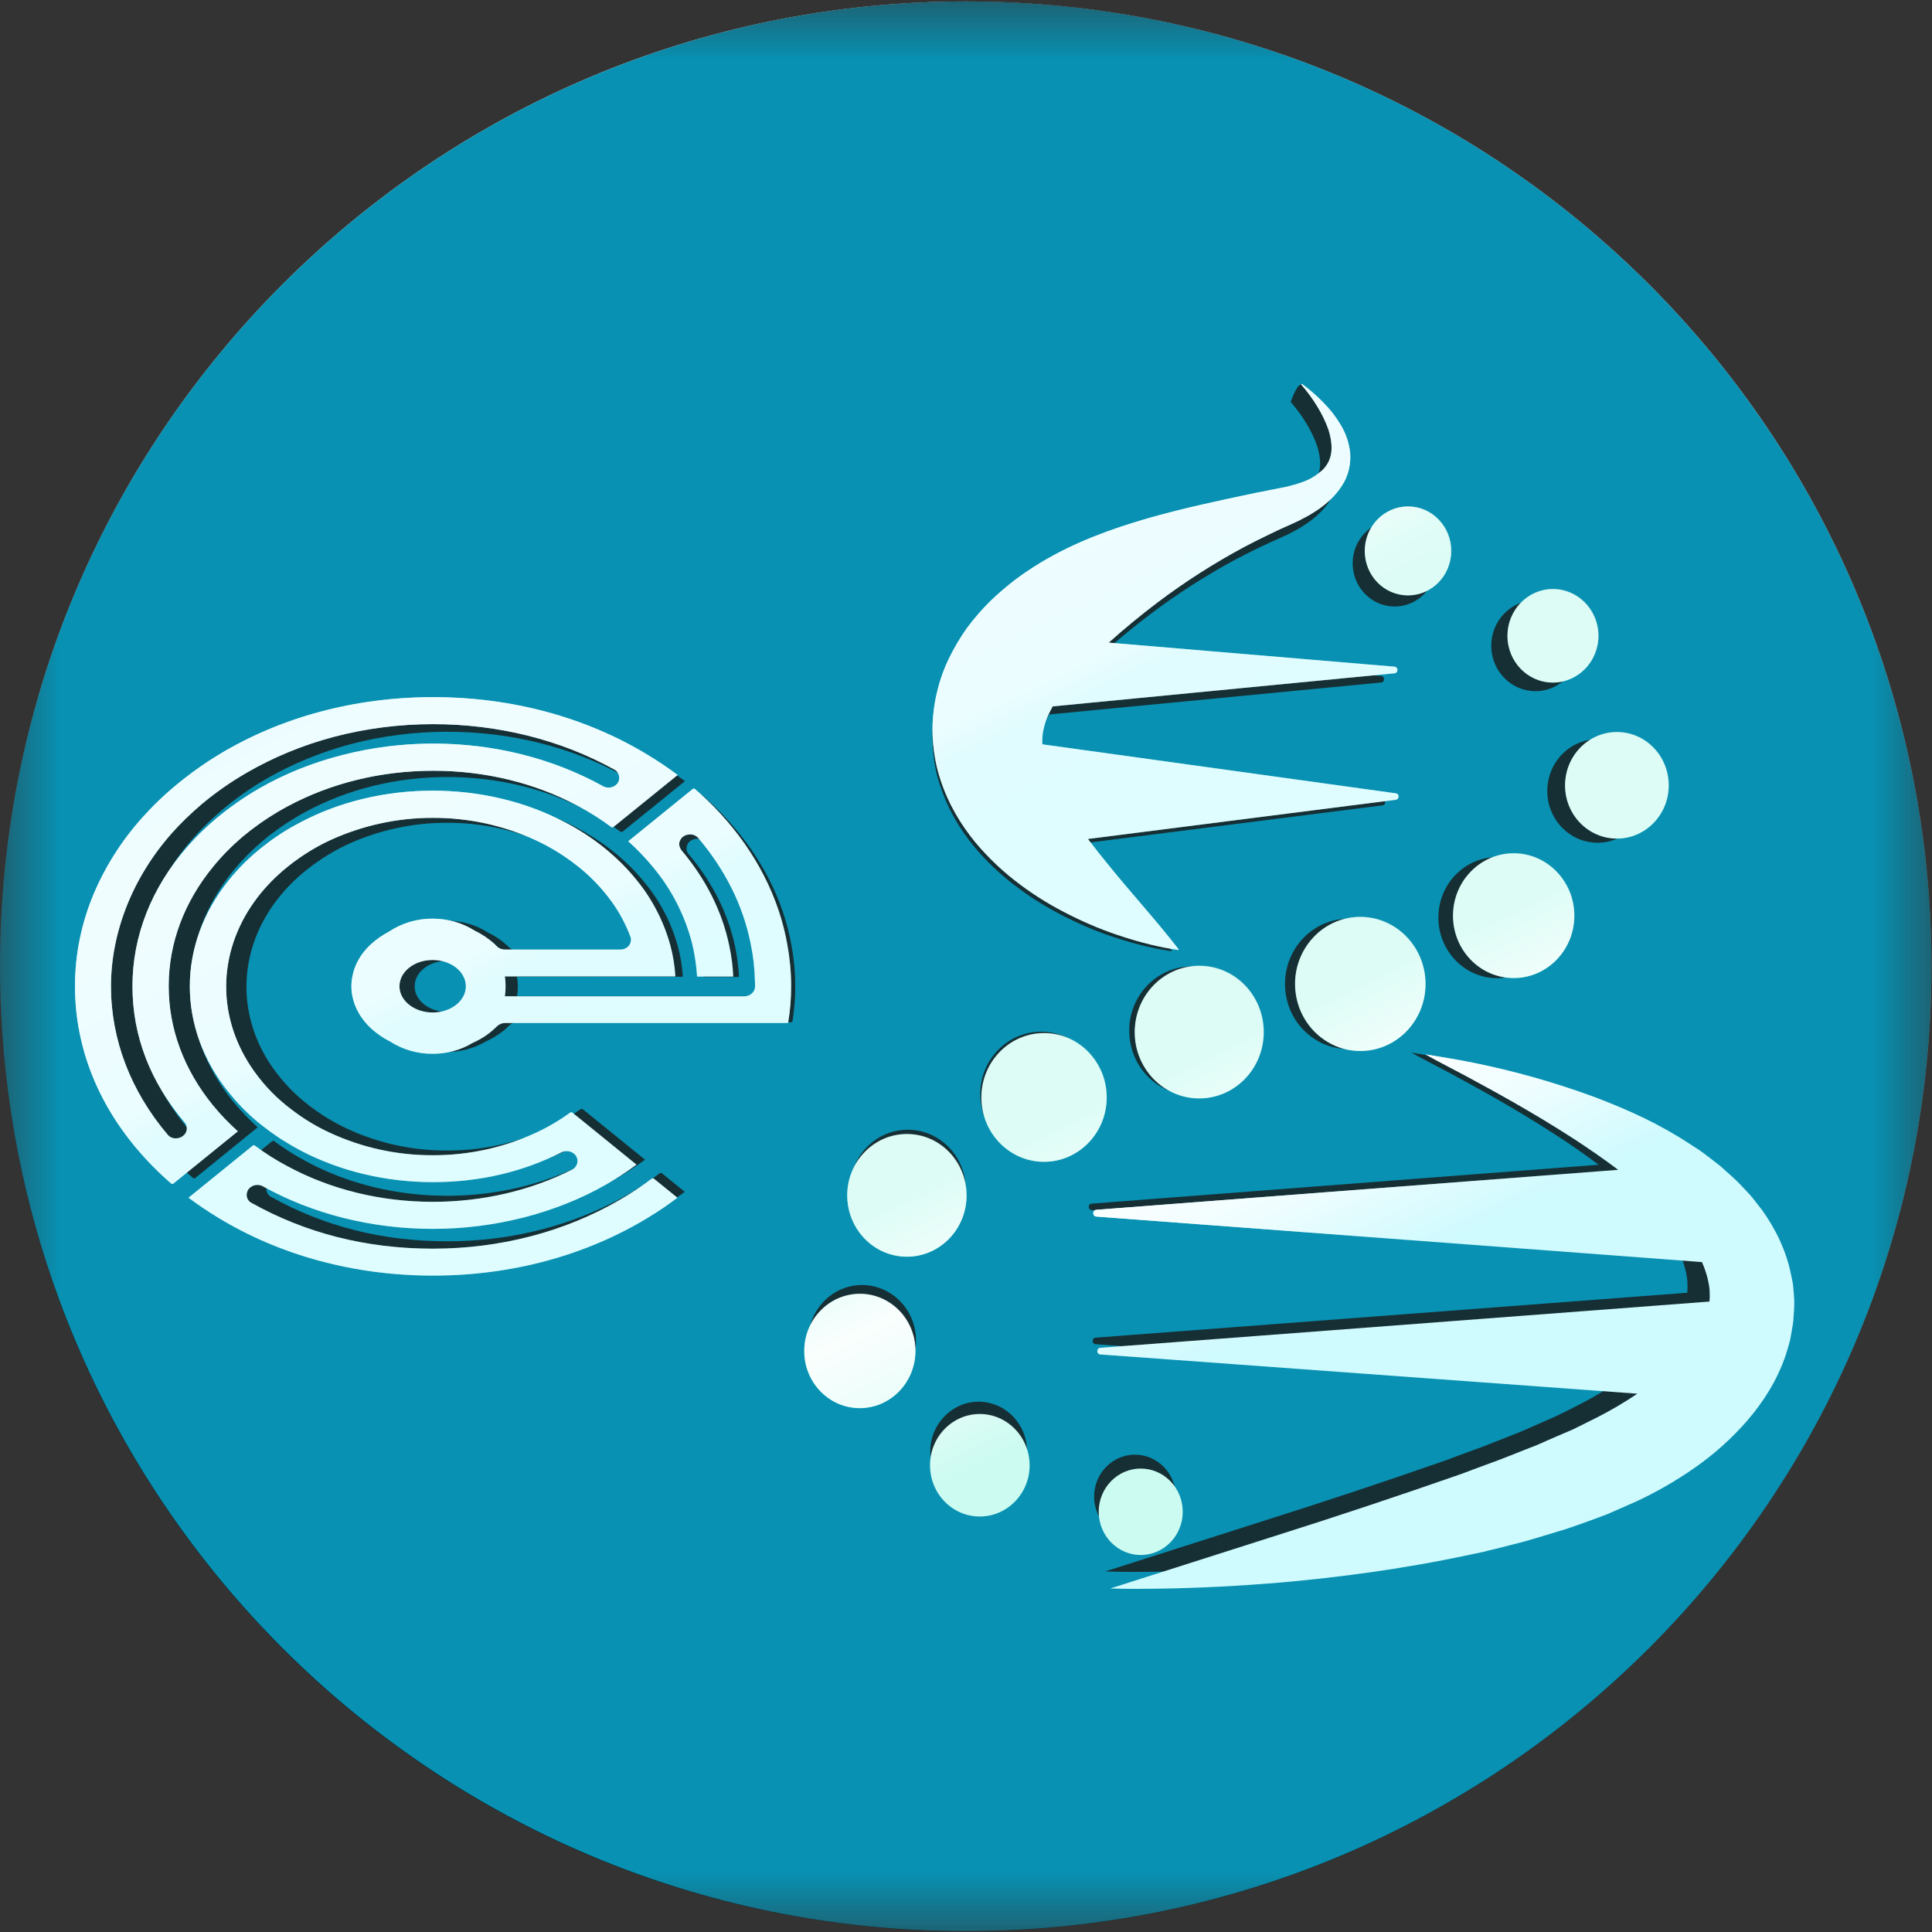
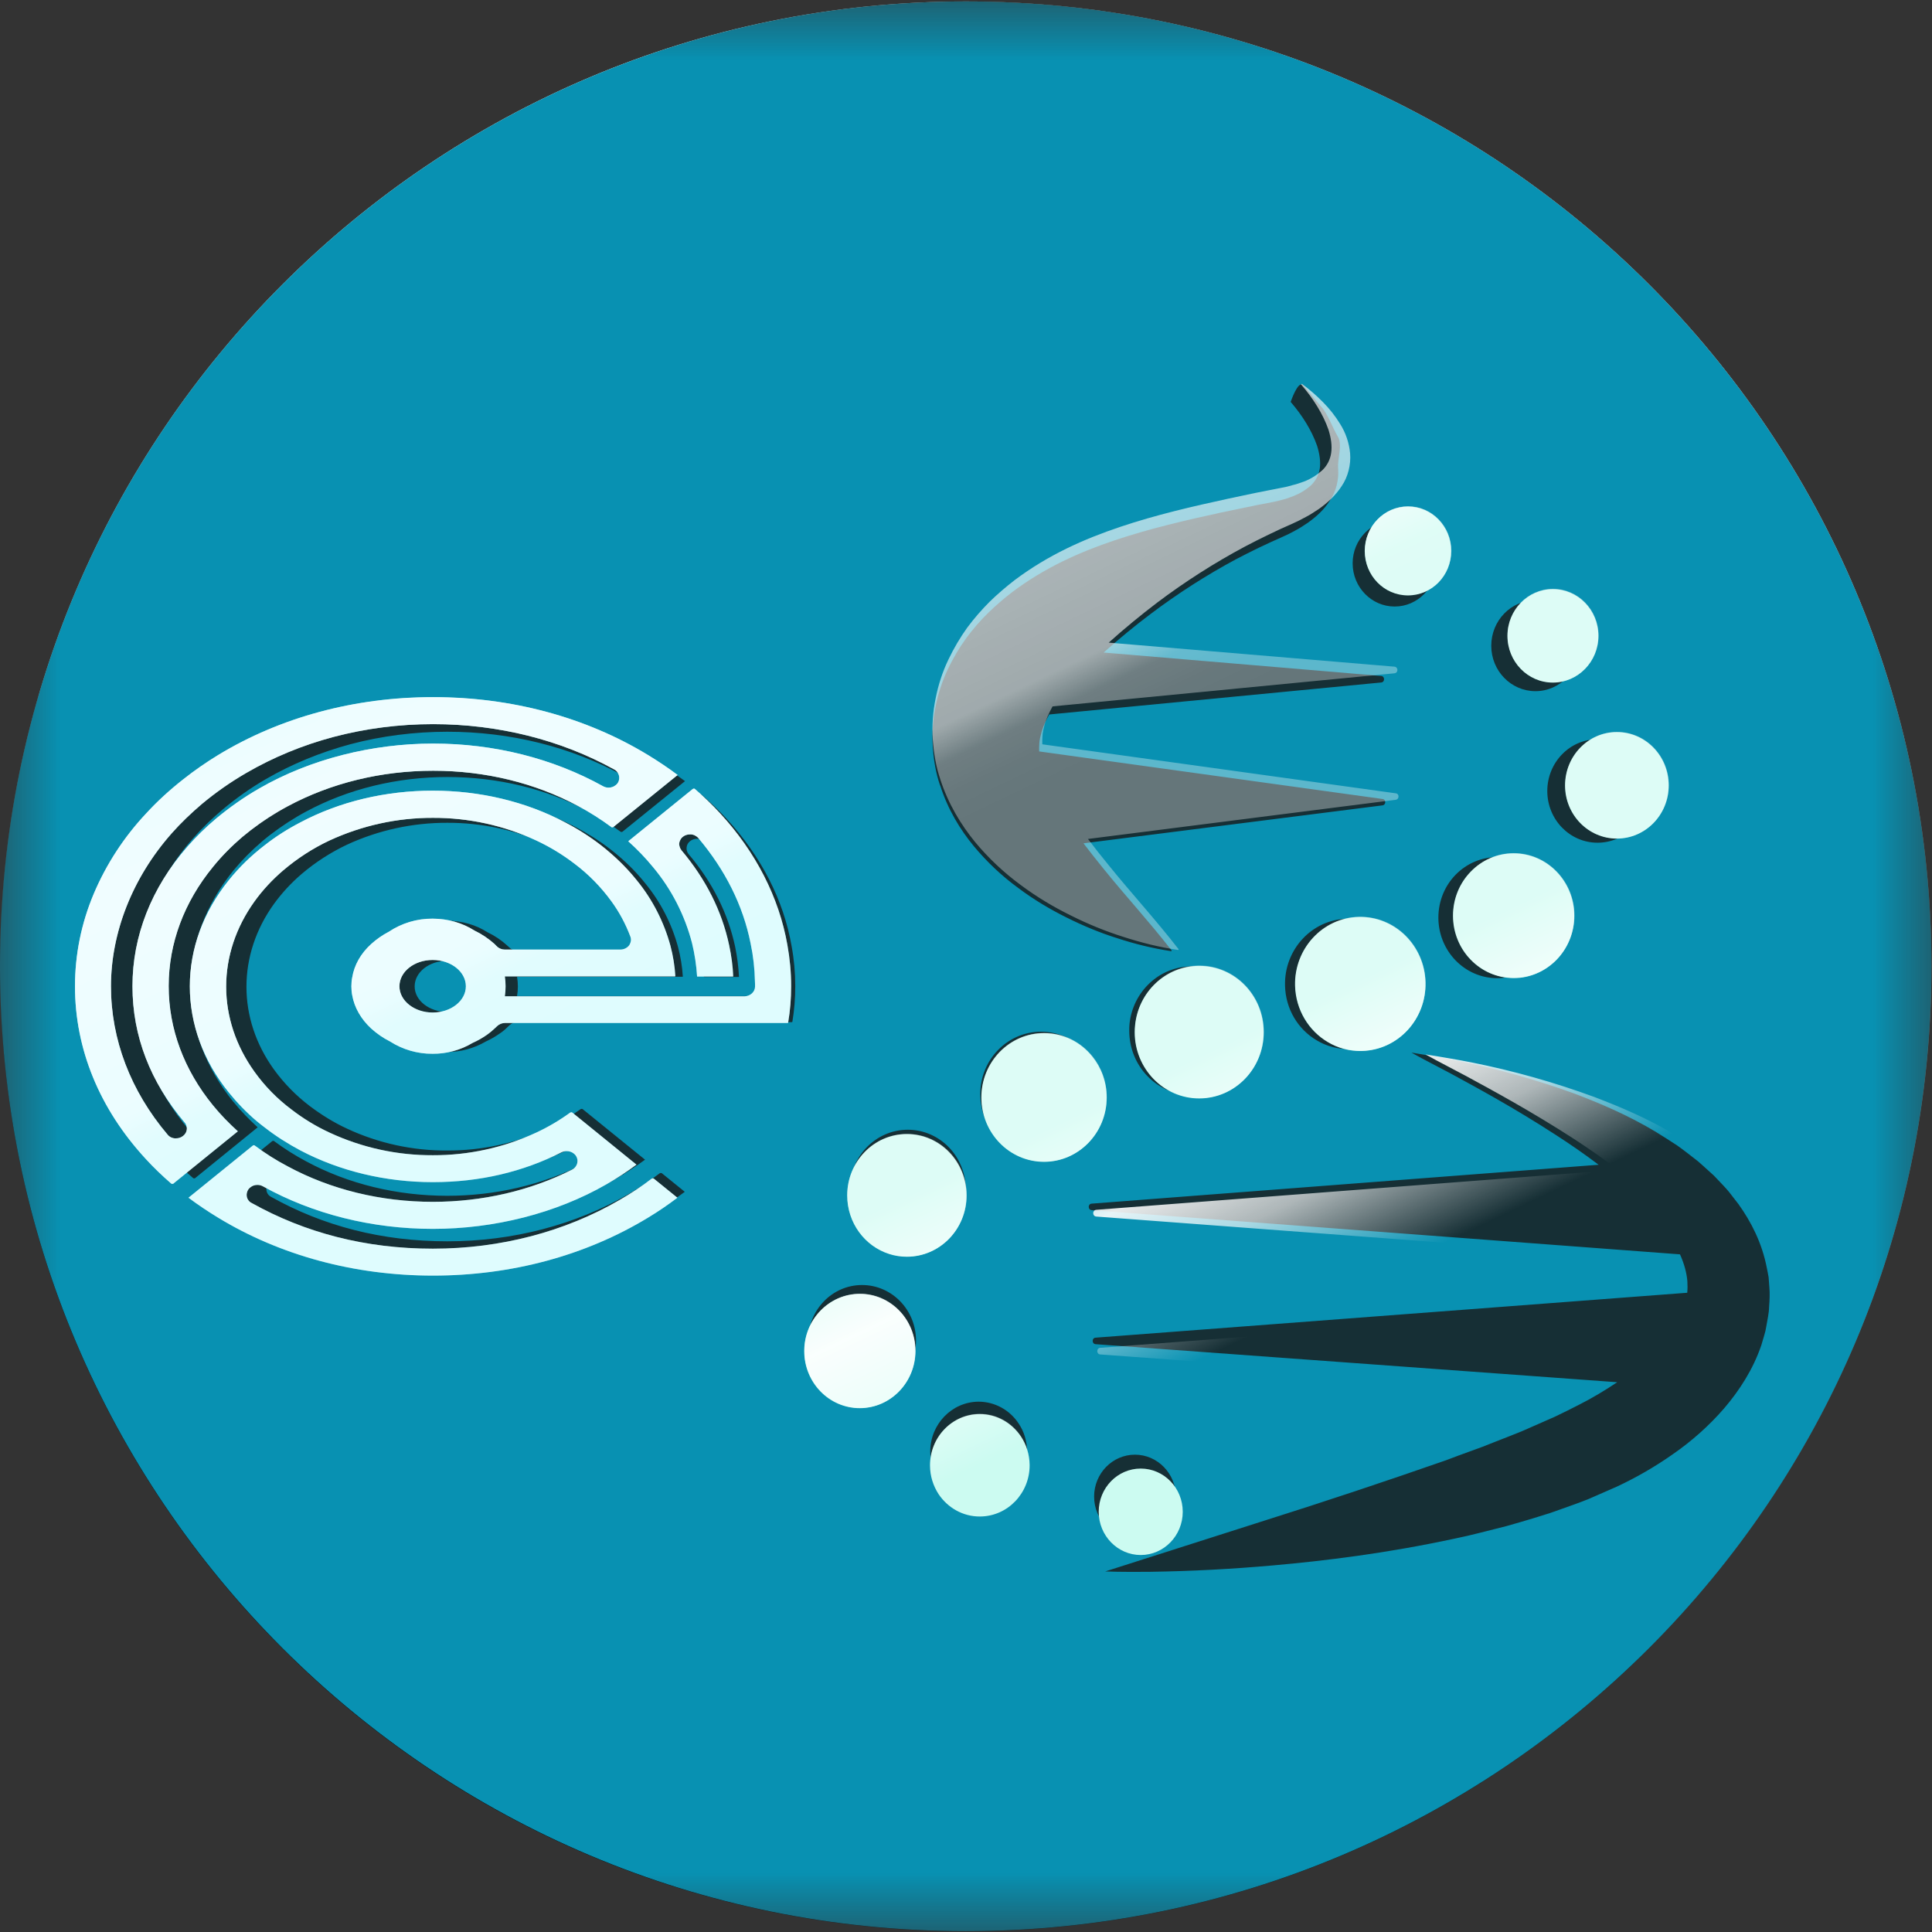
<svg xmlns="http://www.w3.org/2000/svg" width="16" height="16" viewBox="0 0 16 16" fill="none">
  <rect x="0" y="0" width="16" height="16" fill="#333333" stroke="none" />
  <g clip-path="url(#clip0_3917_32382)">
    <mask id="mask0_3917_32382" style="mask-type:luminance" maskUnits="userSpaceOnUse" x="0" y="0" width="16" height="16">
      <path d="M16 0H0V16H16V0Z" fill="white" />
    </mask>
    <g mask="url(#mask0_3917_32382)">
      <path d="M7.998 15.993C12.415 15.993 15.995 12.416 15.995 8.003C15.995 3.589 12.415 0.012 7.998 0.012C3.581 0.012 0 3.589 0 8.003C0 12.416 3.581 15.993 7.998 15.993Z" fill="url(#paint0_linear_3917_32382)" />
      <path opacity="0.81" d="M0.305 7.849C0.305 12.178 3.817 15.688 8.149 15.688C12.482 15.688 15.959 12.214 15.994 7.915C15.947 3.571 12.432 0.058 8.084 0.012C3.781 0.047 0.305 3.542 0.305 7.849Z" fill="url(#paint1_radial_3917_32382)" />
      <path d="M7.998 15.995C10.163 15.995 12.127 15.135 13.567 13.739C10.625 15.421 6.846 15.329 3.935 13.198C1.483 11.403 0.225 8.584 0.319 5.762C0.112 6.473 0 7.226 0 8.004C0 12.418 3.581 15.995 7.998 15.995Z" fill="url(#paint2_radial_3917_32382)" />
      <path d="M15.996 8.003C15.996 3.589 12.415 0.012 7.998 0.012C4.87 0.012 2.162 1.806 0.848 4.42C2.08 2.779 3.959 1.629 6.16 1.378C10.407 0.894 14.242 3.941 14.727 8.185C15.019 10.737 14.032 13.14 12.275 14.756C14.511 13.339 15.996 10.844 15.996 8.003Z" fill="url(#paint3_radial_3917_32382)" />
      <path d="M7.954 8.548C10.771 7.541 12.418 4.949 11.633 2.758C10.849 0.567 7.929 -0.392 5.113 0.615C2.296 1.622 0.649 4.214 1.434 6.405C2.218 8.596 5.138 9.555 7.954 8.548Z" fill="url(#paint4_linear_3917_32382)" />
      <path opacity="0.2" d="M11.111 14.021C13.927 13.014 15.574 10.421 14.79 8.231C14.005 6.04 11.086 5.081 8.269 6.088C5.453 7.095 3.805 9.687 4.59 11.877C5.375 14.068 8.294 15.028 11.111 14.021Z" fill="url(#paint5_radial_3917_32382)" />
      <g style="mix-blend-mode:hard-light">
        <path d="M7.998 15.993C12.415 15.993 15.995 12.416 15.995 8.003C15.995 3.589 12.415 0.012 7.998 0.012C3.581 0.012 0 3.589 0 8.003C0 12.416 3.581 15.993 7.998 15.993Z" fill="#0891B2" />
      </g>
      <path opacity="0.82" d="M1.934 9.127C1.702 8.842 1.578 8.511 1.578 8.168C1.578 7.824 1.702 7.493 1.934 7.208C2.004 7.123 2.084 7.042 2.173 6.966L2.196 6.947C2.211 6.935 2.225 6.923 2.24 6.912C2.333 6.841 2.432 6.776 2.537 6.72C2.885 6.533 3.289 6.435 3.706 6.435C4.124 6.435 4.527 6.533 4.874 6.72C4.966 6.769 5.055 6.826 5.138 6.887C5.14 6.889 5.142 6.89 5.147 6.89C5.149 6.89 5.152 6.89 5.155 6.888L5.673 6.469C5.596 6.412 5.516 6.358 5.435 6.309C4.934 6.004 4.336 5.843 3.706 5.843C3.076 5.843 2.478 6.004 1.976 6.309C1.88 6.367 1.786 6.432 1.697 6.502C1.589 6.586 1.488 6.679 1.395 6.78C1.218 6.968 1.076 7.187 0.975 7.426C0.875 7.664 0.824 7.915 0.824 8.169C0.824 8.675 1.021 9.155 1.394 9.559C1.457 9.627 1.526 9.694 1.6 9.757C1.602 9.758 1.605 9.759 1.608 9.759C1.612 9.759 1.616 9.758 1.617 9.756L2.134 9.336C2.061 9.269 1.994 9.2 1.935 9.127H1.934V9.127ZM1.714 9.349C1.709 9.358 1.702 9.366 1.694 9.372C1.678 9.386 1.657 9.393 1.637 9.393C1.624 9.393 1.611 9.391 1.599 9.385C1.588 9.38 1.577 9.372 1.569 9.363C1.271 9.01 1.114 8.597 1.114 8.169C1.114 7.741 1.283 7.299 1.602 6.939C1.676 6.855 1.758 6.776 1.844 6.704C1.956 6.61 2.076 6.525 2.202 6.452C2.418 6.327 2.654 6.23 2.903 6.163C3.161 6.095 3.431 6.06 3.705 6.06C4.228 6.06 4.732 6.186 5.162 6.424C5.173 6.43 5.182 6.439 5.19 6.45C5.197 6.46 5.201 6.473 5.202 6.486C5.204 6.498 5.202 6.511 5.197 6.523C5.191 6.534 5.184 6.544 5.174 6.552C5.158 6.564 5.138 6.571 5.117 6.571C5.101 6.571 5.086 6.567 5.072 6.56C4.668 6.336 4.196 6.217 3.706 6.217C3.215 6.217 2.717 6.341 2.307 6.577C2.185 6.647 2.069 6.728 1.961 6.819C1.876 6.89 1.798 6.967 1.727 7.048C1.439 7.377 1.287 7.765 1.287 8.168C1.287 8.571 1.431 8.939 1.705 9.264C1.712 9.271 1.717 9.28 1.72 9.29C1.723 9.299 1.724 9.309 1.723 9.319C1.722 9.329 1.719 9.34 1.714 9.349L1.714 9.349V9.349ZM6.016 6.779C5.953 6.711 5.884 6.644 5.81 6.581C5.809 6.58 5.807 6.579 5.803 6.579C5.8 6.579 5.797 6.58 5.795 6.582L5.794 6.582L5.276 7.002C5.348 7.066 5.414 7.136 5.475 7.211C5.623 7.388 5.73 7.597 5.788 7.821C5.81 7.909 5.824 7.999 5.829 8.09H5.83C5.83 8.09 5.833 8.091 5.835 8.091H6.114C6.116 8.091 6.118 8.091 6.12 8.09C6.116 8.007 6.105 7.923 6.088 7.84C6.029 7.564 5.9 7.306 5.703 7.074C5.697 7.067 5.692 7.058 5.689 7.048C5.686 7.039 5.685 7.028 5.686 7.018C5.687 7.008 5.69 6.998 5.695 6.989C5.7 6.98 5.707 6.972 5.715 6.966C5.73 6.954 5.751 6.946 5.772 6.946C5.785 6.946 5.797 6.949 5.809 6.954C5.821 6.959 5.831 6.967 5.84 6.976C6.056 7.233 6.198 7.517 6.26 7.823C6.281 7.924 6.292 8.027 6.294 8.13C6.295 8.143 6.295 8.157 6.295 8.171C6.295 8.214 6.257 8.249 6.209 8.249H4.282C4.291 8.196 4.291 8.142 4.282 8.089H5.649C5.651 8.089 5.653 8.089 5.655 8.088C5.65 8.005 5.636 7.922 5.615 7.842C5.563 7.65 5.471 7.471 5.346 7.318C5.28 7.235 5.204 7.157 5.12 7.086C5.099 7.068 5.078 7.051 5.056 7.034C4.966 6.964 4.869 6.903 4.768 6.85C4.451 6.683 4.082 6.595 3.703 6.595C3.323 6.595 2.954 6.683 2.637 6.85C2.535 6.904 2.438 6.965 2.35 7.034C2.242 7.116 2.145 7.212 2.06 7.318C1.856 7.572 1.749 7.866 1.749 8.169C1.749 8.472 1.856 8.768 2.06 9.021C2.128 9.105 2.203 9.183 2.286 9.253C2.307 9.27 2.328 9.288 2.35 9.305C2.44 9.374 2.537 9.436 2.638 9.489C2.955 9.656 3.324 9.744 3.703 9.744C4.083 9.744 4.429 9.661 4.739 9.504C4.752 9.498 4.766 9.495 4.781 9.495C4.802 9.495 4.822 9.502 4.838 9.515C4.848 9.523 4.856 9.533 4.861 9.545C4.866 9.556 4.868 9.569 4.867 9.582C4.866 9.595 4.861 9.608 4.853 9.618C4.846 9.629 4.836 9.638 4.824 9.643C4.488 9.813 4.101 9.903 3.704 9.903C3.287 9.903 2.883 9.805 2.536 9.618C2.443 9.569 2.354 9.512 2.271 9.451C2.269 9.449 2.267 9.448 2.263 9.448C2.259 9.448 2.256 9.449 2.255 9.45L1.738 9.87C1.814 9.927 1.894 9.981 1.975 10.03C2.477 10.335 3.075 10.496 3.705 10.496C4.335 10.496 4.933 10.335 5.434 10.03C5.516 9.982 5.595 9.927 5.671 9.87L5.481 9.716C5.481 9.716 5.477 9.714 5.473 9.714C5.469 9.714 5.467 9.715 5.465 9.716H5.464C5.384 9.777 5.298 9.835 5.207 9.888C4.766 10.144 4.246 10.28 3.704 10.28C3.162 10.28 2.677 10.153 2.247 9.913C2.235 9.907 2.225 9.899 2.218 9.888C2.211 9.878 2.207 9.865 2.206 9.852C2.205 9.84 2.207 9.827 2.213 9.816C2.218 9.804 2.226 9.794 2.236 9.786C2.251 9.774 2.271 9.767 2.292 9.767C2.308 9.766 2.323 9.77 2.337 9.778C2.74 10.002 3.213 10.121 3.704 10.121C4.194 10.121 4.692 9.997 5.102 9.761C5.185 9.713 5.265 9.661 5.342 9.604L4.825 9.185C4.825 9.185 4.821 9.183 4.817 9.183C4.815 9.183 4.812 9.184 4.81 9.185H4.809C4.723 9.247 4.631 9.302 4.535 9.347C4.274 9.467 3.991 9.529 3.704 9.528C3.418 9.53 3.134 9.468 2.874 9.347C2.764 9.296 2.661 9.232 2.567 9.161C2.453 9.075 2.352 8.972 2.268 8.856C2.119 8.649 2.041 8.413 2.041 8.172C2.041 7.931 2.119 7.694 2.268 7.487C2.333 7.397 2.41 7.313 2.499 7.237C2.613 7.14 2.739 7.059 2.874 6.995C3.134 6.875 3.418 6.813 3.705 6.814C3.991 6.813 4.275 6.875 4.535 6.995C4.645 7.047 4.748 7.11 4.842 7.182C4.956 7.267 5.057 7.37 5.141 7.486C5.204 7.573 5.255 7.668 5.293 7.768C5.297 7.779 5.299 7.791 5.297 7.803C5.296 7.815 5.292 7.826 5.285 7.836C5.27 7.859 5.242 7.874 5.212 7.874H4.283C4.259 7.874 4.235 7.864 4.219 7.847C4.216 7.844 4.212 7.842 4.209 7.838L4.2 7.83C4.152 7.786 4.097 7.749 4.038 7.721C3.943 7.66 3.827 7.625 3.701 7.625C3.576 7.624 3.454 7.661 3.349 7.73C3.298 7.757 3.25 7.79 3.207 7.829C3.124 7.905 3.072 7.997 3.055 8.097C3.05 8.121 3.048 8.145 3.048 8.169C3.048 8.193 3.05 8.218 3.055 8.242C3.073 8.34 3.125 8.433 3.208 8.509C3.253 8.55 3.303 8.584 3.357 8.612C3.46 8.678 3.579 8.713 3.701 8.712C3.814 8.713 3.926 8.682 4.024 8.625C4.065 8.606 4.104 8.584 4.14 8.558C4.162 8.544 4.182 8.527 4.201 8.508C4.207 8.502 4.213 8.497 4.219 8.491C4.236 8.474 4.259 8.465 4.284 8.465H6.555C6.559 8.465 6.56 8.464 6.562 8.463C6.578 8.366 6.586 8.266 6.586 8.168C6.586 8.057 6.576 7.945 6.556 7.837C6.49 7.454 6.302 7.089 6.015 6.778L6.016 6.779V6.779ZM3.702 8.38C3.555 8.38 3.434 8.286 3.434 8.169C3.434 8.051 3.554 7.957 3.702 7.957C3.85 7.957 3.969 8.052 3.969 8.169C3.969 8.286 3.849 8.38 3.702 8.38ZM11.202 4.665C11.202 4.468 11.358 4.308 11.55 4.308C11.742 4.308 11.897 4.468 11.897 4.665C11.897 4.863 11.742 5.023 11.55 5.023C11.358 5.023 11.202 4.863 11.202 4.665ZM12.716 5.724C12.918 5.724 13.082 5.555 13.082 5.348C13.082 5.14 12.918 4.971 12.716 4.971C12.514 4.971 12.35 5.139 12.35 5.348C12.35 5.556 12.514 5.724 12.716 5.724ZM12.814 6.551C12.814 6.787 13 6.979 13.23 6.979C13.46 6.979 13.647 6.788 13.647 6.551C13.647 6.314 13.46 6.122 13.23 6.122C13 6.122 12.814 6.314 12.814 6.551ZM12.4 8.101C12.417 8.101 12.433 8.1 12.45 8.098C12.696 8.073 12.888 7.859 12.888 7.599C12.888 7.322 12.669 7.098 12.4 7.098C12.265 7.098 12.143 7.154 12.055 7.244C11.966 7.335 11.912 7.461 11.912 7.599C11.912 7.876 12.13 8.101 12.4 8.101V8.101H12.4ZM11.153 7.609C10.864 7.616 10.635 7.864 10.642 8.161C10.646 8.357 10.751 8.526 10.905 8.616C10.985 8.664 11.079 8.69 11.178 8.688C11.468 8.681 11.697 8.434 11.69 8.136C11.683 7.838 11.443 7.603 11.154 7.61L11.153 7.609ZM9.87 8.003C9.601 8.003 9.381 8.213 9.354 8.481C9.352 8.499 9.352 8.517 9.352 8.536C9.352 8.831 9.584 9.069 9.87 9.069C10.157 9.069 10.389 8.831 10.389 8.536C10.389 8.241 10.157 8.003 9.87 8.003V8.003ZM9.01 8.732C8.918 8.617 8.778 8.544 8.622 8.544C8.344 8.544 8.118 8.775 8.118 9.061C8.118 9.348 8.343 9.58 8.622 9.58C8.9 9.58 9.125 9.347 9.125 9.061C9.125 8.936 9.082 8.822 9.01 8.732V8.732V8.732ZM7.139 10.642C6.892 10.642 6.693 10.848 6.693 11.102C6.693 11.356 6.893 11.561 7.139 11.561C7.386 11.561 7.586 11.355 7.586 11.102C7.586 10.848 7.386 10.642 7.139 10.642ZM7.375 10.321C7.42 10.335 7.468 10.343 7.518 10.343C7.783 10.343 7.998 10.122 7.998 9.85C7.998 9.577 7.783 9.356 7.518 9.356C7.253 9.356 7.038 9.577 7.038 9.85C7.038 10.071 7.18 10.258 7.375 10.321ZM8.103 11.608C7.882 11.61 7.703 11.795 7.704 12.023C7.705 12.108 7.73 12.187 7.774 12.253C7.846 12.362 7.969 12.434 8.107 12.433C8.328 12.432 8.507 12.246 8.506 12.019C8.505 11.933 8.48 11.854 8.436 11.789C8.364 11.679 8.241 11.608 8.103 11.608H8.103ZM9.399 12.742C9.586 12.742 9.738 12.586 9.738 12.395C9.738 12.203 9.586 12.047 9.399 12.047C9.213 12.047 9.061 12.202 9.061 12.394C9.061 12.586 9.213 12.742 9.399 12.742ZM14.651 10.822C14.65 10.876 14.637 10.929 14.628 10.983C14.624 11.01 14.618 11.036 14.61 11.061C14.602 11.087 14.595 11.112 14.587 11.139C14.518 11.342 14.405 11.515 14.278 11.664C14.153 11.808 14.01 11.935 13.854 12.043C13.702 12.15 13.544 12.24 13.387 12.313C13.309 12.347 13.231 12.381 13.154 12.415C13.076 12.446 12.999 12.473 12.923 12.5C12.884 12.513 12.847 12.528 12.809 12.539L12.697 12.574C12.621 12.596 12.548 12.619 12.474 12.639C12.401 12.658 12.328 12.676 12.256 12.694C12.221 12.703 12.185 12.711 12.149 12.72C12.114 12.728 12.078 12.736 12.043 12.743C11.48 12.864 10.972 12.926 10.543 12.964C10.205 12.994 9.866 13.012 9.527 13.017C9.286 13.02 9.153 13.014 9.153 13.014L10.472 12.593C10.976 12.434 11.477 12.267 11.976 12.093L12.074 12.056C12.14 12.032 12.207 12.007 12.274 11.983C12.341 11.957 12.407 11.93 12.475 11.904C12.508 11.891 12.542 11.877 12.576 11.864C12.61 11.851 12.643 11.835 12.676 11.821L12.876 11.733C12.941 11.702 13.006 11.67 13.07 11.637C13.183 11.58 13.29 11.516 13.393 11.447L9.073 11.132C9.041 11.129 9.041 11.08 9.073 11.078L13.973 10.706C13.976 10.674 13.976 10.643 13.974 10.61C13.968 10.539 13.947 10.464 13.913 10.388L9.041 10.022C9.008 10.019 9.008 9.97 9.041 9.968L13.239 9.646C13.12 9.556 13.001 9.474 12.886 9.4C12.535 9.172 12.23 9.008 12.019 8.893C11.913 8.837 11.83 8.793 11.774 8.764C11.718 8.734 11.689 8.717 11.689 8.717C11.721 8.723 11.752 8.728 11.784 8.733C11.846 8.743 11.939 8.758 12.057 8.782C12.394 8.849 12.725 8.942 13.048 9.06C13.254 9.139 13.48 9.234 13.712 9.373C13.77 9.408 13.828 9.447 13.888 9.485C13.946 9.526 14.004 9.572 14.063 9.618C14.092 9.644 14.121 9.669 14.15 9.696L14.193 9.735L14.235 9.779C14.263 9.809 14.292 9.838 14.319 9.871C14.346 9.905 14.372 9.939 14.398 9.973C14.501 10.117 14.592 10.292 14.632 10.5C14.637 10.526 14.643 10.552 14.647 10.578C14.649 10.605 14.651 10.632 14.653 10.659C14.658 10.713 14.655 10.767 14.651 10.822L14.651 10.822ZM7.786 6.504C7.85 6.705 7.952 6.871 8.065 7.008C8.173 7.138 8.297 7.255 8.433 7.354C8.562 7.451 8.697 7.531 8.834 7.599C8.972 7.668 9.112 7.726 9.256 7.771C9.4 7.818 9.546 7.854 9.698 7.877C9.699 7.877 9.701 7.877 9.701 7.876C9.703 7.874 9.704 7.871 9.702 7.87C9.511 7.625 9.313 7.411 9.137 7.192C9.081 7.124 9.027 7.054 8.973 6.984L11.447 6.67C11.48 6.667 11.48 6.621 11.45 6.617L8.606 6.223C8.605 6.202 8.606 6.181 8.607 6.162C8.608 6.127 8.617 6.095 8.626 6.061C8.639 6.016 8.66 5.969 8.689 5.917L11.439 5.652C11.47 5.649 11.47 5.601 11.439 5.598L9.14 5.404C9.266 5.292 9.396 5.184 9.531 5.083C9.754 4.915 9.989 4.764 10.235 4.632C10.297 4.6 10.36 4.567 10.423 4.537L10.519 4.492L10.619 4.447L10.673 4.422C10.69 4.413 10.709 4.404 10.726 4.394C10.762 4.376 10.796 4.352 10.83 4.33C10.897 4.282 10.964 4.224 11.013 4.146C11.065 4.071 11.089 3.972 11.082 3.882C11.074 3.798 11.122 3.684 11.078 3.613C11.038 3.548 10.993 3.42 10.94 3.366C10.93 3.357 10.802 3.199 10.792 3.19C10.749 3.148 10.691 3.324 10.69 3.325C10.689 3.325 10.689 3.326 10.689 3.328C10.689 3.329 10.689 3.33 10.69 3.33C10.784 3.439 10.863 3.564 10.908 3.693C10.928 3.757 10.938 3.823 10.93 3.879C10.922 3.933 10.896 3.982 10.857 4.019C10.814 4.058 10.764 4.088 10.71 4.109C10.681 4.12 10.653 4.131 10.622 4.138L10.576 4.15L10.528 4.16C10.499 4.167 10.46 4.173 10.425 4.18L10.317 4.202C10.246 4.217 10.174 4.232 10.101 4.247C9.814 4.31 9.523 4.377 9.233 4.474C8.944 4.571 8.654 4.699 8.382 4.904C8.313 4.957 8.247 5.014 8.184 5.075C8.118 5.14 8.057 5.21 8.002 5.285C7.945 5.364 7.893 5.45 7.849 5.544C7.804 5.638 7.77 5.743 7.748 5.851C7.726 5.959 7.717 6.073 7.725 6.185C7.732 6.296 7.751 6.405 7.785 6.504L7.785 6.505L7.786 6.504Z" fill="#1A1A1A" />
      <path d="M1.764 9.154C1.524 8.861 1.397 8.52 1.397 8.166C1.397 7.813 1.524 7.471 1.764 7.179C1.835 7.091 1.918 7.007 2.009 6.929L2.034 6.909C2.049 6.898 2.063 6.885 2.078 6.874C2.174 6.8 2.277 6.733 2.384 6.676C2.743 6.484 3.158 6.383 3.588 6.383C4.018 6.383 4.433 6.484 4.79 6.676C4.885 6.727 4.976 6.785 5.062 6.848C5.063 6.851 5.066 6.851 5.07 6.851C5.073 6.851 5.077 6.851 5.079 6.849L5.612 6.418C5.533 6.359 5.451 6.304 5.367 6.253C4.851 5.939 4.236 5.773 3.587 5.773C2.938 5.773 2.323 5.939 1.806 6.253C1.708 6.313 1.611 6.38 1.52 6.452C1.409 6.539 1.304 6.634 1.209 6.738C1.027 6.932 0.88 7.157 0.776 7.403C0.673 7.648 0.621 7.906 0.621 8.168C0.621 8.688 0.824 9.183 1.208 9.599C1.272 9.669 1.344 9.738 1.419 9.803C1.422 9.804 1.425 9.804 1.428 9.804C1.433 9.804 1.436 9.804 1.437 9.801L1.97 9.369C1.894 9.3 1.825 9.229 1.764 9.154H1.764ZM1.537 9.383C1.532 9.392 1.525 9.4 1.516 9.407C1.5 9.42 1.479 9.427 1.457 9.427C1.444 9.428 1.431 9.425 1.419 9.42C1.407 9.415 1.396 9.406 1.388 9.396C1.081 9.034 0.919 8.608 0.919 8.168C0.919 7.727 1.094 7.272 1.422 6.901C1.498 6.815 1.583 6.734 1.671 6.659C1.786 6.563 1.91 6.476 2.04 6.401C2.262 6.272 2.505 6.171 2.762 6.103C3.027 6.033 3.305 5.997 3.587 5.997C4.125 5.997 4.644 6.127 5.086 6.372C5.098 6.378 5.108 6.387 5.115 6.398C5.122 6.409 5.127 6.422 5.128 6.435C5.129 6.448 5.127 6.461 5.122 6.473C5.117 6.485 5.109 6.495 5.098 6.503C5.083 6.515 5.062 6.523 5.04 6.523C5.024 6.523 5.008 6.519 4.994 6.511C4.578 6.28 4.092 6.158 3.587 6.158C3.083 6.158 2.57 6.286 2.148 6.529C2.022 6.601 1.903 6.685 1.791 6.778C1.704 6.851 1.623 6.93 1.551 7.013C1.254 7.352 1.097 7.751 1.097 8.167C1.097 8.582 1.246 8.961 1.528 9.295C1.535 9.302 1.54 9.311 1.543 9.321C1.546 9.331 1.548 9.341 1.547 9.351C1.546 9.362 1.543 9.373 1.538 9.382L1.537 9.382H1.537V9.383ZM5.965 6.737C5.901 6.667 5.829 6.598 5.754 6.533C5.753 6.532 5.75 6.531 5.746 6.531C5.743 6.531 5.74 6.532 5.738 6.534L5.737 6.534L5.203 6.967C5.277 7.033 5.346 7.105 5.409 7.182C5.561 7.364 5.671 7.579 5.731 7.81C5.753 7.901 5.767 7.993 5.773 8.087H5.774C5.774 8.087 5.777 8.087 5.779 8.087H6.066C6.068 8.087 6.07 8.087 6.072 8.086C6.069 8.001 6.057 7.915 6.039 7.83C5.979 7.545 5.845 7.28 5.643 7.041C5.637 7.033 5.632 7.024 5.629 7.014C5.626 7.004 5.624 6.994 5.625 6.984C5.626 6.973 5.63 6.963 5.635 6.954C5.64 6.944 5.647 6.936 5.655 6.93C5.671 6.917 5.692 6.91 5.714 6.91C5.727 6.909 5.74 6.912 5.752 6.917C5.764 6.923 5.775 6.931 5.784 6.941C6.006 7.205 6.153 7.497 6.216 7.812C6.238 7.916 6.25 8.022 6.252 8.128C6.253 8.142 6.253 8.156 6.253 8.17C6.253 8.214 6.213 8.251 6.164 8.251H4.181C4.189 8.196 4.189 8.14 4.181 8.086H5.587C5.59 8.086 5.591 8.086 5.593 8.085C5.588 8 5.574 7.914 5.552 7.831C5.498 7.634 5.404 7.45 5.275 7.292C5.207 7.207 5.129 7.127 5.043 7.054C5.021 7.035 4.999 7.017 4.977 7C4.884 6.928 4.785 6.865 4.681 6.811C4.354 6.638 3.974 6.548 3.584 6.548C3.193 6.548 2.813 6.638 2.487 6.811C2.381 6.866 2.282 6.929 2.192 7C2.081 7.085 1.98 7.183 1.893 7.292C1.683 7.554 1.572 7.857 1.572 8.168C1.572 8.48 1.683 8.784 1.893 9.045C1.963 9.132 2.04 9.212 2.125 9.284C2.147 9.302 2.169 9.32 2.192 9.337C2.284 9.409 2.384 9.472 2.487 9.527C2.814 9.699 3.194 9.79 3.584 9.79C3.975 9.79 4.332 9.704 4.65 9.543C4.664 9.536 4.679 9.533 4.694 9.533C4.715 9.533 4.736 9.54 4.753 9.554C4.763 9.562 4.771 9.572 4.776 9.584C4.781 9.596 4.784 9.609 4.782 9.622C4.781 9.636 4.776 9.649 4.768 9.66C4.761 9.671 4.75 9.68 4.738 9.686C4.392 9.861 3.994 9.953 3.585 9.953C3.156 9.953 2.74 9.852 2.383 9.659C2.287 9.609 2.196 9.551 2.11 9.487C2.109 9.485 2.106 9.484 2.102 9.484C2.098 9.484 2.095 9.485 2.094 9.487L1.561 9.919C1.64 9.978 1.722 10.033 1.806 10.084C2.322 10.398 2.937 10.564 3.586 10.564C4.235 10.564 4.85 10.398 5.367 10.084C5.45 10.034 5.532 9.978 5.61 9.919L5.414 9.76C5.414 9.76 5.41 9.758 5.406 9.758C5.402 9.758 5.4 9.76 5.398 9.761H5.397C5.315 9.824 5.226 9.883 5.132 9.937C4.678 10.201 4.143 10.341 3.585 10.341C3.027 10.341 2.528 10.21 2.085 9.963C2.073 9.957 2.063 9.949 2.056 9.938C2.048 9.927 2.044 9.914 2.043 9.901C2.042 9.888 2.045 9.875 2.05 9.863C2.055 9.851 2.063 9.841 2.074 9.833C2.089 9.82 2.11 9.813 2.132 9.813C2.148 9.813 2.164 9.817 2.178 9.825C2.593 10.055 3.08 10.177 3.585 10.177C4.089 10.177 4.602 10.05 5.024 9.807C5.109 9.758 5.192 9.704 5.271 9.645L4.739 9.213C4.739 9.213 4.735 9.211 4.731 9.211C4.729 9.211 4.726 9.212 4.723 9.214H4.722C4.634 9.278 4.539 9.334 4.44 9.38C4.172 9.504 3.88 9.568 3.585 9.567C3.29 9.568 2.999 9.505 2.73 9.38C2.617 9.328 2.511 9.263 2.415 9.189C2.297 9.101 2.193 8.995 2.107 8.875C1.954 8.662 1.873 8.419 1.873 8.171C1.873 7.922 1.954 7.679 2.107 7.466C2.173 7.374 2.253 7.287 2.345 7.208C2.462 7.109 2.591 7.025 2.73 6.96C2.999 6.836 3.291 6.772 3.585 6.773C3.88 6.772 4.172 6.835 4.44 6.96C4.554 7.013 4.66 7.078 4.756 7.151C4.874 7.24 4.977 7.345 5.064 7.465C5.129 7.554 5.181 7.652 5.22 7.755C5.225 7.767 5.226 7.779 5.225 7.791C5.223 7.803 5.219 7.815 5.213 7.825C5.197 7.849 5.168 7.864 5.137 7.864H4.181C4.156 7.864 4.131 7.854 4.115 7.837C4.112 7.834 4.108 7.831 4.105 7.827L4.096 7.818C4.046 7.773 3.989 7.735 3.929 7.706C3.831 7.644 3.712 7.608 3.582 7.608C3.453 7.607 3.327 7.645 3.22 7.716C3.167 7.744 3.118 7.778 3.074 7.818C2.988 7.896 2.934 7.991 2.917 8.094C2.912 8.118 2.91 8.144 2.91 8.168C2.91 8.192 2.912 8.218 2.917 8.243C2.935 8.344 2.989 8.439 3.074 8.518C3.121 8.56 3.172 8.596 3.228 8.624C3.334 8.692 3.457 8.728 3.582 8.727C3.699 8.728 3.814 8.697 3.914 8.637C3.957 8.618 3.997 8.595 4.034 8.569C4.056 8.553 4.077 8.536 4.097 8.517C4.103 8.511 4.109 8.505 4.115 8.5C4.133 8.482 4.157 8.472 4.182 8.472H6.52C6.524 8.472 6.525 8.471 6.527 8.47C6.544 8.371 6.552 8.268 6.552 8.166C6.552 8.052 6.541 7.937 6.521 7.826C6.452 7.432 6.259 7.056 5.964 6.736L5.965 6.737H5.965V6.737ZM3.583 8.385C3.432 8.385 3.308 8.288 3.308 8.168C3.308 8.047 3.431 7.95 3.583 7.95C3.735 7.95 3.858 8.047 3.858 8.168C3.858 8.288 3.735 8.385 3.583 8.385Z" fill="#CFFAFE" />
      <path d="M11.302 4.563C11.302 4.36 11.462 4.195 11.66 4.195C11.858 4.195 12.018 4.36 12.018 4.563C12.018 4.767 11.858 4.931 11.66 4.931C11.462 4.931 11.302 4.767 11.302 4.563ZM12.86 5.653C13.068 5.653 13.237 5.48 13.237 5.266C13.237 5.052 13.068 4.879 12.86 4.879C12.653 4.879 12.484 5.052 12.484 5.266C12.484 5.48 12.652 5.653 12.86 5.653ZM12.961 6.505C12.961 6.748 13.153 6.945 13.39 6.945C13.627 6.945 13.819 6.748 13.819 6.505C13.819 6.261 13.627 6.063 13.39 6.063C13.153 6.063 12.961 6.261 12.961 6.505ZM12.535 8.1C12.553 8.1 12.57 8.099 12.586 8.098C12.84 8.071 13.037 7.851 13.037 7.584C13.037 7.299 12.813 7.067 12.535 7.067C12.396 7.067 12.271 7.125 12.18 7.219C12.089 7.312 12.033 7.441 12.033 7.584C12.033 7.869 12.258 8.1 12.535 8.1V8.1V8.1ZM11.252 7.594C10.954 7.601 10.718 7.856 10.725 8.162C10.73 8.363 10.838 8.537 10.996 8.63C11.079 8.68 11.176 8.707 11.278 8.704C11.576 8.697 11.812 8.443 11.805 8.136C11.797 7.83 11.55 7.587 11.252 7.594L11.252 7.594H11.252ZM9.931 7.999C9.655 7.999 9.427 8.215 9.4 8.492C9.398 8.51 9.397 8.529 9.397 8.548C9.397 8.851 9.636 9.097 9.931 9.097C10.226 9.097 10.465 8.851 10.465 8.548C10.465 8.244 10.226 7.999 9.931 7.999ZM9.046 8.75C8.951 8.631 8.807 8.556 8.646 8.556C8.36 8.556 8.127 8.794 8.127 9.089C8.127 9.383 8.359 9.622 8.646 9.622C8.932 9.622 9.165 9.383 9.165 9.089C9.165 8.96 9.12 8.842 9.046 8.75V8.75ZM7.12 10.716C6.866 10.716 6.66 10.928 6.66 11.189C6.66 11.451 6.866 11.662 7.12 11.662C7.374 11.662 7.58 11.45 7.58 11.189C7.58 10.928 7.374 10.716 7.12 10.716ZM7.363 10.385C7.409 10.4 7.459 10.408 7.51 10.408C7.783 10.408 8.004 10.181 8.004 9.9C8.004 9.62 7.783 9.392 7.51 9.392C7.237 9.392 7.016 9.62 7.016 9.9C7.016 10.128 7.162 10.321 7.363 10.385ZM8.112 11.711C7.884 11.712 7.701 11.903 7.702 12.137C7.702 12.225 7.729 12.306 7.773 12.374C7.848 12.486 7.974 12.56 8.116 12.559C8.344 12.558 8.528 12.367 8.527 12.133C8.526 12.045 8.5 11.963 8.455 11.896C8.38 11.784 8.254 11.71 8.112 11.711H8.112ZM9.447 12.878C9.639 12.878 9.795 12.717 9.795 12.52C9.795 12.322 9.639 12.162 9.447 12.162C9.255 12.162 9.099 12.322 9.099 12.52C9.099 12.717 9.255 12.878 9.447 12.878Z" fill="#CCFBF1" />
-       <path d="M14.854 10.898C14.853 10.954 14.84 11.009 14.831 11.065C14.827 11.092 14.82 11.118 14.812 11.145C14.804 11.172 14.797 11.197 14.788 11.224C14.717 11.434 14.601 11.613 14.47 11.765C14.341 11.913 14.195 12.044 14.034 12.156C13.878 12.265 13.715 12.358 13.554 12.433C13.473 12.468 13.393 12.504 13.313 12.539C13.233 12.57 13.155 12.598 13.076 12.626C13.036 12.639 12.998 12.654 12.959 12.666L12.843 12.701C12.766 12.724 12.69 12.748 12.614 12.769C12.539 12.788 12.464 12.807 12.39 12.826C12.353 12.835 12.316 12.843 12.28 12.853C12.243 12.86 12.207 12.869 12.17 12.876C11.591 13 11.067 13.064 10.626 13.104C10.278 13.134 9.929 13.152 9.58 13.157C9.332 13.161 9.195 13.155 9.195 13.155L10.553 12.722C11.072 12.558 11.588 12.386 12.101 12.207L12.202 12.169C12.27 12.144 12.338 12.118 12.408 12.093C12.477 12.067 12.545 12.039 12.614 12.012C12.648 11.999 12.683 11.984 12.719 11.971C12.754 11.957 12.787 11.941 12.821 11.926L13.028 11.837C13.094 11.804 13.161 11.771 13.227 11.738C13.343 11.679 13.454 11.613 13.56 11.542L9.113 11.217C9.079 11.215 9.079 11.164 9.113 11.162L14.157 10.779C14.16 10.746 14.16 10.714 14.158 10.681C14.151 10.608 14.129 10.53 14.095 10.452L9.079 10.075C9.046 10.072 9.046 10.022 9.079 10.019L13.401 9.688C13.278 9.595 13.155 9.511 13.038 9.434C12.677 9.2 12.362 9.031 12.145 8.913C12.036 8.855 11.951 8.81 11.893 8.78C11.835 8.749 11.805 8.732 11.805 8.732C11.838 8.737 11.87 8.743 11.903 8.748C11.967 8.759 12.063 8.774 12.184 8.798C12.531 8.867 12.872 8.963 13.204 9.085C13.416 9.166 13.649 9.263 13.888 9.407C13.948 9.442 14.007 9.483 14.069 9.522C14.129 9.564 14.188 9.611 14.25 9.659C14.279 9.686 14.308 9.712 14.338 9.738L14.383 9.78L14.427 9.825C14.455 9.856 14.485 9.885 14.513 9.919C14.54 9.954 14.567 9.989 14.595 10.024C14.7 10.172 14.794 10.353 14.835 10.567C14.84 10.594 14.847 10.62 14.85 10.647C14.853 10.675 14.854 10.703 14.857 10.73C14.862 10.786 14.859 10.841 14.854 10.898L14.854 10.898ZM7.787 6.454C7.854 6.66 7.959 6.831 8.075 6.973C8.187 7.107 8.314 7.226 8.453 7.329C8.587 7.429 8.725 7.511 8.867 7.581C9.009 7.652 9.153 7.711 9.301 7.758C9.449 7.806 9.6 7.844 9.756 7.867C9.757 7.867 9.759 7.867 9.759 7.866C9.761 7.864 9.762 7.861 9.76 7.86C9.564 7.608 9.36 7.387 9.179 7.162C9.121 7.092 9.065 7.02 9.01 6.948L11.556 6.624C11.591 6.621 11.591 6.574 11.56 6.57L8.632 6.164C8.631 6.142 8.632 6.121 8.633 6.101C8.635 6.065 8.644 6.032 8.653 5.997C8.667 5.951 8.689 5.903 8.718 5.85L11.549 5.576C11.581 5.573 11.581 5.524 11.549 5.521L9.182 5.322C9.311 5.206 9.446 5.095 9.585 4.99C9.814 4.817 10.056 4.662 10.309 4.527C10.374 4.493 10.438 4.46 10.504 4.429L10.602 4.382L10.705 4.336L10.76 4.31C10.778 4.301 10.797 4.291 10.815 4.281C10.852 4.263 10.887 4.238 10.922 4.216C10.991 4.166 11.06 4.106 11.111 4.026C11.164 3.949 11.189 3.846 11.182 3.754C11.173 3.668 11.145 3.585 11.099 3.512C11.059 3.445 11.01 3.383 10.954 3.328C10.901 3.274 10.844 3.225 10.783 3.18C10.782 3.18 10.781 3.18 10.78 3.18C10.779 3.18 10.778 3.18 10.778 3.18C10.777 3.181 10.777 3.182 10.777 3.183C10.777 3.185 10.777 3.186 10.778 3.186C10.875 3.299 10.956 3.427 11.002 3.559C11.023 3.626 11.033 3.693 11.025 3.752C11.017 3.807 10.99 3.857 10.95 3.895C10.905 3.935 10.854 3.967 10.799 3.988C10.769 3.998 10.74 4.01 10.708 4.017L10.66 4.03L10.611 4.04C10.581 4.047 10.54 4.053 10.505 4.061L10.394 4.083C10.32 4.099 10.246 4.114 10.172 4.13C9.876 4.194 9.577 4.263 9.278 4.363C8.98 4.463 8.681 4.595 8.402 4.805C8.331 4.86 8.263 4.919 8.198 4.981C8.13 5.049 8.067 5.121 8.01 5.198C7.952 5.279 7.899 5.368 7.853 5.465C7.807 5.561 7.772 5.669 7.749 5.781C7.727 5.892 7.718 6.01 7.725 6.125C7.733 6.239 7.753 6.351 7.787 6.453L7.787 6.453V6.454Z" fill="#CFFAFE" />
      <path d="M1.764 9.154C1.524 8.861 1.397 8.52 1.397 8.166C1.397 7.813 1.524 7.472 1.764 7.179C1.835 7.091 1.918 7.007 2.009 6.93L2.034 6.91C2.049 6.898 2.063 6.886 2.078 6.874C2.174 6.801 2.277 6.734 2.384 6.677C2.743 6.484 3.158 6.383 3.588 6.383C4.018 6.383 4.433 6.484 4.79 6.677C4.885 6.727 4.976 6.785 5.062 6.849C5.063 6.851 5.066 6.852 5.07 6.852C5.073 6.852 5.077 6.851 5.079 6.85L5.612 6.418C5.533 6.359 5.451 6.304 5.367 6.253C4.851 5.939 4.236 5.774 3.587 5.774C2.938 5.774 2.323 5.939 1.806 6.253C1.708 6.313 1.611 6.38 1.52 6.452C1.409 6.539 1.304 6.634 1.209 6.738C1.027 6.932 0.88 7.157 0.776 7.403C0.673 7.648 0.621 7.906 0.621 8.168C0.621 8.689 0.824 9.183 1.208 9.599C1.272 9.669 1.344 9.738 1.419 9.803C1.422 9.804 1.425 9.805 1.428 9.805C1.433 9.805 1.436 9.804 1.437 9.801L1.97 9.369C1.894 9.3 1.825 9.229 1.764 9.154H1.764ZM1.537 9.383C1.532 9.392 1.525 9.4 1.516 9.407C1.5 9.42 1.479 9.428 1.457 9.428C1.444 9.428 1.431 9.425 1.419 9.42C1.407 9.415 1.396 9.407 1.388 9.397C1.081 9.034 0.919 8.608 0.919 8.168C0.919 7.727 1.094 7.272 1.422 6.901C1.498 6.815 1.583 6.734 1.671 6.659C1.786 6.563 1.91 6.476 2.04 6.401C2.262 6.272 2.505 6.172 2.762 6.103C3.027 6.033 3.305 5.997 3.587 5.997C4.125 5.997 4.644 6.127 5.086 6.372C5.098 6.378 5.108 6.387 5.115 6.398C5.122 6.409 5.127 6.422 5.128 6.435C5.129 6.448 5.127 6.461 5.122 6.473C5.117 6.485 5.109 6.495 5.098 6.503C5.083 6.516 5.062 6.523 5.04 6.523C5.024 6.523 5.008 6.519 4.994 6.511C4.578 6.281 4.092 6.158 3.587 6.158C3.083 6.158 2.57 6.286 2.148 6.529C2.022 6.601 1.903 6.685 1.791 6.778C1.704 6.851 1.623 6.93 1.551 7.013C1.254 7.352 1.097 7.752 1.097 8.167C1.097 8.582 1.246 8.961 1.528 9.295C1.535 9.302 1.54 9.312 1.543 9.321C1.546 9.331 1.548 9.341 1.547 9.352C1.546 9.362 1.543 9.373 1.538 9.382L1.537 9.383H1.537V9.383ZM5.965 6.737C5.901 6.667 5.829 6.598 5.754 6.533C5.753 6.532 5.75 6.531 5.746 6.531C5.743 6.531 5.74 6.532 5.738 6.534L5.737 6.534L5.203 6.967C5.277 7.033 5.346 7.105 5.409 7.182C5.561 7.365 5.671 7.579 5.731 7.81C5.753 7.901 5.767 7.993 5.773 8.087H5.774C5.774 8.087 5.777 8.088 5.779 8.088H6.066C6.068 8.088 6.07 8.088 6.072 8.087C6.069 8.002 6.057 7.915 6.039 7.83C5.979 7.545 5.845 7.28 5.643 7.041C5.637 7.033 5.632 7.024 5.629 7.014C5.626 7.005 5.624 6.994 5.625 6.984C5.626 6.974 5.63 6.963 5.635 6.954C5.64 6.945 5.647 6.936 5.655 6.93C5.671 6.917 5.692 6.91 5.714 6.91C5.727 6.91 5.74 6.912 5.752 6.918C5.764 6.923 5.775 6.931 5.784 6.941C6.006 7.205 6.153 7.498 6.216 7.812C6.238 7.916 6.25 8.022 6.252 8.128C6.253 8.142 6.253 8.157 6.253 8.17C6.253 8.215 6.213 8.251 6.164 8.251H4.181C4.189 8.196 4.189 8.141 4.181 8.086H5.587C5.59 8.086 5.591 8.086 5.593 8.085C5.588 8 5.574 7.915 5.552 7.831C5.498 7.634 5.404 7.45 5.275 7.292C5.207 7.207 5.129 7.127 5.043 7.054C5.021 7.035 4.999 7.017 4.977 7C4.884 6.928 4.785 6.865 4.681 6.811C4.354 6.638 3.974 6.548 3.584 6.548C3.193 6.548 2.813 6.638 2.487 6.811C2.381 6.866 2.282 6.929 2.192 7C2.081 7.085 1.98 7.183 1.893 7.292C1.683 7.554 1.572 7.857 1.572 8.169C1.572 8.48 1.683 8.784 1.893 9.045C1.963 9.132 2.04 9.212 2.125 9.284C2.147 9.302 2.169 9.32 2.192 9.337C2.284 9.409 2.384 9.472 2.487 9.527C2.814 9.699 3.194 9.79 3.584 9.79C3.975 9.79 4.332 9.705 4.65 9.543C4.664 9.536 4.679 9.533 4.694 9.533C4.715 9.533 4.736 9.54 4.753 9.554C4.763 9.562 4.771 9.572 4.776 9.584C4.781 9.596 4.784 9.61 4.782 9.623C4.781 9.636 4.776 9.649 4.768 9.66C4.761 9.671 4.75 9.68 4.738 9.686C4.392 9.861 3.994 9.953 3.585 9.953C3.156 9.953 2.74 9.852 2.383 9.66C2.287 9.609 2.196 9.551 2.11 9.487C2.109 9.486 2.106 9.485 2.102 9.485C2.098 9.485 2.095 9.486 2.094 9.487L1.561 9.919C1.64 9.978 1.722 10.033 1.806 10.084C2.322 10.398 2.937 10.564 3.586 10.564C4.235 10.564 4.85 10.398 5.367 10.084C5.45 10.034 5.532 9.978 5.61 9.919L5.414 9.761C5.414 9.761 5.41 9.759 5.406 9.759C5.402 9.759 5.4 9.76 5.398 9.761H5.397C5.315 9.824 5.226 9.883 5.132 9.937C4.678 10.201 4.143 10.341 3.585 10.341C3.027 10.341 2.528 10.21 2.085 9.963C2.073 9.958 2.063 9.949 2.056 9.938C2.048 9.927 2.044 9.914 2.043 9.901C2.042 9.888 2.045 9.875 2.05 9.863C2.055 9.851 2.063 9.841 2.074 9.833C2.089 9.82 2.11 9.813 2.132 9.813C2.148 9.813 2.164 9.817 2.178 9.825C2.593 10.055 3.08 10.177 3.585 10.177C4.089 10.177 4.602 10.05 5.024 9.807C5.109 9.758 5.192 9.704 5.271 9.645L4.739 9.214C4.739 9.214 4.735 9.212 4.731 9.212C4.729 9.212 4.726 9.213 4.723 9.214H4.722C4.634 9.278 4.539 9.334 4.44 9.38C4.172 9.505 3.88 9.568 3.585 9.567C3.29 9.569 2.999 9.505 2.73 9.38C2.617 9.328 2.511 9.263 2.415 9.189C2.297 9.101 2.193 8.995 2.107 8.875C1.954 8.662 1.873 8.419 1.873 8.171C1.873 7.923 1.954 7.68 2.107 7.466C2.173 7.374 2.253 7.287 2.345 7.209C2.462 7.109 2.591 7.025 2.73 6.96C2.999 6.836 3.291 6.772 3.585 6.773C3.88 6.772 4.172 6.836 4.44 6.96C4.554 7.013 4.66 7.078 4.756 7.152C4.874 7.24 4.977 7.345 5.064 7.465C5.129 7.555 5.181 7.652 5.22 7.756C5.225 7.767 5.226 7.779 5.225 7.791C5.223 7.803 5.219 7.815 5.213 7.825C5.197 7.849 5.168 7.864 5.137 7.864H4.181C4.156 7.864 4.131 7.854 4.115 7.837C4.112 7.834 4.108 7.831 4.105 7.828L4.096 7.818C4.046 7.773 3.989 7.735 3.929 7.707C3.831 7.644 3.712 7.608 3.582 7.608C3.453 7.607 3.327 7.645 3.22 7.717C3.167 7.744 3.118 7.778 3.074 7.818C2.988 7.896 2.934 7.991 2.917 8.094C2.912 8.118 2.91 8.144 2.91 8.168C2.91 8.192 2.912 8.218 2.917 8.243C2.935 8.344 2.989 8.439 3.074 8.518C3.121 8.56 3.172 8.596 3.228 8.624C3.334 8.692 3.457 8.728 3.582 8.727C3.699 8.728 3.814 8.697 3.914 8.637C3.957 8.618 3.997 8.595 4.034 8.569C4.056 8.554 4.077 8.536 4.097 8.517C4.103 8.511 4.109 8.505 4.115 8.5C4.133 8.482 4.157 8.472 4.182 8.472H6.52C6.524 8.472 6.525 8.471 6.527 8.47C6.544 8.371 6.552 8.268 6.552 8.167C6.552 8.052 6.541 7.937 6.521 7.826C6.452 7.432 6.259 7.056 5.964 6.736L5.965 6.737H5.965V6.737ZM3.583 8.386C3.432 8.386 3.308 8.288 3.308 8.168C3.308 8.047 3.431 7.95 3.583 7.95C3.735 7.95 3.858 8.047 3.858 8.168C3.858 8.288 3.735 8.386 3.583 8.386ZM11.304 4.561C11.304 4.358 11.464 4.193 11.662 4.193C11.86 4.193 12.02 4.358 12.02 4.561C12.02 4.764 11.86 4.929 11.662 4.929C11.464 4.929 11.304 4.764 11.304 4.561ZM12.862 5.651C13.07 5.651 13.239 5.477 13.239 5.264C13.239 5.05 13.07 4.876 12.862 4.876C12.654 4.876 12.485 5.049 12.485 5.264C12.485 5.478 12.654 5.651 12.862 5.651ZM12.963 6.502C12.963 6.746 13.155 6.943 13.392 6.943C13.629 6.943 13.821 6.746 13.821 6.502C13.821 6.259 13.629 6.061 13.392 6.061C13.155 6.061 12.963 6.258 12.963 6.502ZM12.537 8.098C12.554 8.098 12.571 8.097 12.588 8.095C12.841 8.069 13.039 7.849 13.039 7.581C13.039 7.296 12.814 7.065 12.537 7.065C12.398 7.065 12.273 7.123 12.182 7.216C12.091 7.31 12.035 7.439 12.035 7.581C12.035 7.867 12.26 8.098 12.537 8.098V8.098V8.098ZM11.254 7.592C10.956 7.599 10.72 7.853 10.727 8.16C10.732 8.361 10.84 8.535 10.998 8.628C11.081 8.677 11.177 8.704 11.28 8.702C11.578 8.694 11.813 8.44 11.806 8.134C11.799 7.827 11.552 7.585 11.254 7.592L11.254 7.592H11.254ZM9.933 7.996C9.656 7.996 9.429 8.213 9.402 8.489C9.4 8.508 9.399 8.526 9.399 8.545C9.399 8.849 9.638 9.094 9.933 9.094C10.228 9.094 10.467 8.849 10.467 8.545C10.467 8.242 10.228 7.996 9.933 7.996ZM9.048 8.748C8.953 8.629 8.809 8.554 8.648 8.554C8.361 8.554 8.129 8.792 8.129 9.086C8.129 9.381 8.361 9.62 8.648 9.62C8.934 9.62 9.166 9.381 9.166 9.086C9.166 8.958 9.122 8.839 9.048 8.747V8.748ZM7.122 10.714C6.868 10.714 6.662 10.926 6.662 11.187C6.662 11.448 6.868 11.66 7.122 11.66C7.375 11.66 7.582 11.448 7.582 11.187C7.582 10.926 7.375 10.714 7.122 10.714ZM7.365 10.383C7.411 10.398 7.46 10.406 7.512 10.406C7.784 10.406 8.006 10.178 8.006 9.898C8.006 9.617 7.785 9.39 7.512 9.39C7.239 9.39 7.017 9.617 7.017 9.898C7.017 10.126 7.163 10.319 7.365 10.383ZM8.114 11.708C7.886 11.71 7.702 11.901 7.703 12.135C7.704 12.223 7.73 12.304 7.775 12.372C7.85 12.484 7.976 12.558 8.118 12.557C8.346 12.556 8.53 12.365 8.529 12.131C8.528 12.043 8.502 11.961 8.457 11.894C8.382 11.781 8.256 11.708 8.113 11.708H8.114ZM9.448 12.875C9.641 12.875 9.797 12.715 9.797 12.518C9.797 12.32 9.641 12.159 9.448 12.159C9.256 12.159 9.1 12.32 9.1 12.517C9.1 12.715 9.256 12.875 9.448 12.875ZM14.854 10.898C14.853 10.954 14.84 11.009 14.831 11.065C14.826 11.092 14.82 11.118 14.812 11.145C14.804 11.172 14.796 11.197 14.788 11.224C14.717 11.434 14.601 11.613 14.47 11.765C14.341 11.913 14.195 12.044 14.034 12.156C13.877 12.265 13.715 12.358 13.553 12.433C13.473 12.468 13.393 12.504 13.313 12.539C13.233 12.57 13.154 12.598 13.076 12.626C13.036 12.639 12.998 12.654 12.959 12.666L12.843 12.701C12.765 12.724 12.69 12.748 12.614 12.769C12.539 12.788 12.464 12.807 12.39 12.826C12.353 12.835 12.316 12.843 12.279 12.853C12.243 12.86 12.206 12.869 12.17 12.876C11.591 13 11.067 13.064 10.626 13.104C10.278 13.134 9.929 13.152 9.58 13.157C9.332 13.161 9.195 13.155 9.195 13.155L10.553 12.722C11.071 12.558 11.587 12.386 12.101 12.207L12.202 12.169C12.27 12.144 12.338 12.118 12.407 12.093C12.477 12.067 12.544 12.039 12.614 12.012C12.648 11.999 12.683 11.984 12.718 11.971C12.753 11.957 12.787 11.941 12.821 11.926L13.027 11.837C13.094 11.804 13.16 11.771 13.227 11.738C13.343 11.679 13.454 11.613 13.56 11.542L9.112 11.217C9.079 11.215 9.079 11.164 9.112 11.162L14.157 10.779C14.16 10.746 14.16 10.714 14.157 10.681C14.151 10.608 14.129 10.53 14.095 10.452L9.079 10.075C9.045 10.072 9.045 10.022 9.079 10.019L13.401 9.688C13.278 9.595 13.155 9.511 13.038 9.434C12.676 9.2 12.362 9.031 12.145 8.913C12.036 8.855 11.951 8.81 11.893 8.78C11.835 8.749 11.805 8.732 11.805 8.732C11.838 8.737 11.87 8.743 11.903 8.748C11.967 8.759 12.063 8.774 12.184 8.798C12.531 8.867 12.872 8.963 13.204 9.085C13.416 9.166 13.649 9.263 13.887 9.407C13.948 9.442 14.007 9.483 14.068 9.522C14.129 9.564 14.188 9.611 14.249 9.659C14.279 9.686 14.308 9.712 14.338 9.738L14.383 9.78L14.427 9.825C14.455 9.856 14.485 9.885 14.513 9.919C14.54 9.954 14.567 9.989 14.594 10.024C14.7 10.172 14.793 10.353 14.835 10.567C14.84 10.594 14.846 10.62 14.85 10.647C14.852 10.675 14.854 10.703 14.856 10.73C14.862 10.786 14.859 10.841 14.854 10.898L14.854 10.898ZM7.787 6.454C7.854 6.66 7.959 6.831 8.075 6.973C8.186 7.107 8.313 7.226 8.453 7.329C8.587 7.429 8.725 7.511 8.867 7.581C9.008 7.652 9.153 7.711 9.301 7.758C9.449 7.806 9.599 7.844 9.756 7.867C9.757 7.867 9.759 7.867 9.759 7.866C9.761 7.864 9.762 7.861 9.76 7.86C9.564 7.608 9.36 7.387 9.179 7.162C9.121 7.092 9.065 7.02 9.01 6.948L11.556 6.624C11.59 6.621 11.59 6.574 11.56 6.57L8.632 6.164C8.631 6.142 8.632 6.121 8.633 6.101C8.634 6.065 8.643 6.032 8.652 5.997C8.666 5.951 8.688 5.903 8.717 5.85L11.548 5.576C11.581 5.573 11.581 5.524 11.548 5.521L9.182 5.322C9.311 5.206 9.446 5.095 9.584 4.99C9.814 4.817 10.056 4.662 10.309 4.527C10.374 4.493 10.438 4.46 10.503 4.429L10.602 4.382L10.705 4.336L10.76 4.31C10.778 4.301 10.797 4.291 10.815 4.281C10.851 4.263 10.886 4.238 10.921 4.216C10.991 4.166 11.059 4.106 11.111 4.026C11.164 3.949 11.189 3.846 11.181 3.754C11.173 3.668 11.145 3.585 11.099 3.512C11.058 3.445 11.009 3.383 10.954 3.328C10.901 3.274 10.844 3.225 10.783 3.18C10.782 3.18 10.781 3.18 10.78 3.18C10.779 3.18 10.778 3.18 10.777 3.18C10.777 3.181 10.776 3.182 10.776 3.183C10.776 3.185 10.777 3.186 10.777 3.186C10.874 3.299 10.956 3.427 11.002 3.559C11.023 3.626 11.033 3.693 11.024 3.752C11.016 3.807 10.99 3.857 10.95 3.895C10.905 3.935 10.854 3.967 10.799 3.988C10.768 3.998 10.74 4.01 10.707 4.017L10.66 4.03L10.611 4.04C10.581 4.047 10.54 4.053 10.504 4.061L10.393 4.083C10.32 4.099 10.246 4.114 10.171 4.13C9.876 4.194 9.576 4.263 9.278 4.363C8.98 4.463 8.681 4.595 8.402 4.805C8.331 4.86 8.262 4.919 8.198 4.981C8.13 5.049 8.067 5.121 8.01 5.198C7.952 5.279 7.899 5.368 7.853 5.465C7.807 5.561 7.771 5.669 7.749 5.781C7.726 5.892 7.717 6.01 7.725 6.125C7.733 6.239 7.752 6.351 7.787 6.453L7.787 6.453V6.454Z" fill="url(#paint6_linear_3917_32382)" />
    </g>
  </g>
  <defs>
    <linearGradient id="paint0_linear_3917_32382" x1="8.196" y1="-0.799" x2="7.774" y2="17.926" gradientUnits="userSpaceOnUse">
      <stop stop-color="white" />
      <stop offset="0.07" stop-color="#F2F2F2" />
      <stop offset="0.19" stop-color="#D1D1D1" />
      <stop offset="0.36" stop-color="#9A9A9A" />
      <stop offset="0.56" stop-color="#505050" />
      <stop offset="0.77" />
    </linearGradient>
    <radialGradient id="paint1_radial_3917_32382" cx="0" cy="0" r="1" gradientUnits="userSpaceOnUse" gradientTransform="translate(4.463 8.698) rotate(-51.486) scale(10.416 10.418)">
      <stop stop-color="white" stop-opacity="0" />
      <stop offset="0.93" />
    </radialGradient>
    <radialGradient id="paint2_radial_3917_32382" cx="0" cy="0" r="1" gradientUnits="userSpaceOnUse" gradientTransform="translate(8.093 8.104) rotate(-39.116) scale(8.846 9.817)">
      <stop offset="0.76" stop-opacity="0" />
      <stop offset="0.87" stop-opacity="0.57" />
      <stop offset="0.89" />
    </radialGradient>
    <radialGradient id="paint3_radial_3917_32382" cx="0" cy="0" r="1" gradientUnits="userSpaceOnUse" gradientTransform="translate(7.284 8.973) scale(10.461 10.453)">
      <stop offset="0.56" stop-color="white" stop-opacity="0" />
      <stop offset="0.66" stop-color="white" stop-opacity="0" />
      <stop offset="0.71" stop-color="white" stop-opacity="0.04" />
      <stop offset="0.75" stop-color="white" stop-opacity="0.09" />
      <stop offset="0.79" stop-color="white" stop-opacity="0.17" />
      <stop offset="0.82" stop-color="white" stop-opacity="0.26" />
      <stop offset="0.85" stop-color="white" stop-opacity="0.38" />
      <stop offset="0.87" stop-color="white" stop-opacity="0.52" />
      <stop offset="0.9" stop-color="white" stop-opacity="0.69" />
      <stop offset="0.92" stop-color="white" stop-opacity="0.87" />
      <stop offset="0.93" stop-color="white" />
    </radialGradient>
    <linearGradient id="paint4_linear_3917_32382" x1="8.027" y1="6.901" x2="3.908" y2="0.494" gradientUnits="userSpaceOnUse">
      <stop stop-color="white" stop-opacity="0" />
      <stop offset="0.08" stop-color="white" stop-opacity="0.05" />
      <stop offset="0.23" stop-color="white" stop-opacity="0.18" />
      <stop offset="0.44" stop-color="white" stop-opacity="0.39" />
      <stop offset="0.68" stop-color="white" stop-opacity="0.68" />
      <stop offset="0.93" stop-color="white" />
    </linearGradient>
    <radialGradient id="paint5_radial_3917_32382" cx="0" cy="0" r="1" gradientUnits="userSpaceOnUse" gradientTransform="translate(9.713 9.913) rotate(-18.725) scale(5.762 3.973)">
      <stop offset="0.29" stop-color="white" />
      <stop offset="0.49" stop-color="white" stop-opacity="0.8" />
      <stop offset="0.54" stop-color="white" stop-opacity="0.68" />
      <stop offset="0.67" stop-color="white" stop-opacity="0.39" />
      <stop offset="0.78" stop-color="white" stop-opacity="0.18" />
      <stop offset="0.86" stop-color="white" stop-opacity="0.05" />
      <stop offset="0.91" stop-color="white" stop-opacity="0" />
    </radialGradient>
    <linearGradient id="paint6_linear_3917_32382" x1="3.943" y1="0.649" x2="16.121" y2="26.159" gradientUnits="userSpaceOnUse">
      <stop stop-color="white" stop-opacity="0.3" />
      <stop offset="0.03" stop-color="white" stop-opacity="0.35" />
      <stop offset="0.09" stop-color="white" stop-opacity="0.48" />
      <stop offset="0.17" stop-color="white" stop-opacity="0.69" />
      <stop offset="0.23" stop-color="white" stop-opacity="0.59" />
      <stop offset="0.24" stop-color="white" stop-opacity="0.38" />
      <stop offset="0.25" stop-color="white" stop-opacity="0.35" />
      <stop offset="0.26" stop-color="white" stop-opacity="0.34" />
      <stop offset="0.35" stop-color="white" stop-opacity="0.34" />
      <stop offset="0.37" stop-color="white" stop-opacity="0.69" />
      <stop offset="0.38" stop-color="white" stop-opacity="0.9" />
      <stop offset="0.4" stop-color="white" stop-opacity="0.65" />
      <stop offset="0.43" stop-color="white" stop-opacity="0" />
      <stop offset="1" stop-color="white" stop-opacity="0" />
    </linearGradient>
    <clipPath id="clip0_3917_32382">
      <rect width="16" height="16" fill="white" />
    </clipPath>
  </defs>
</svg>